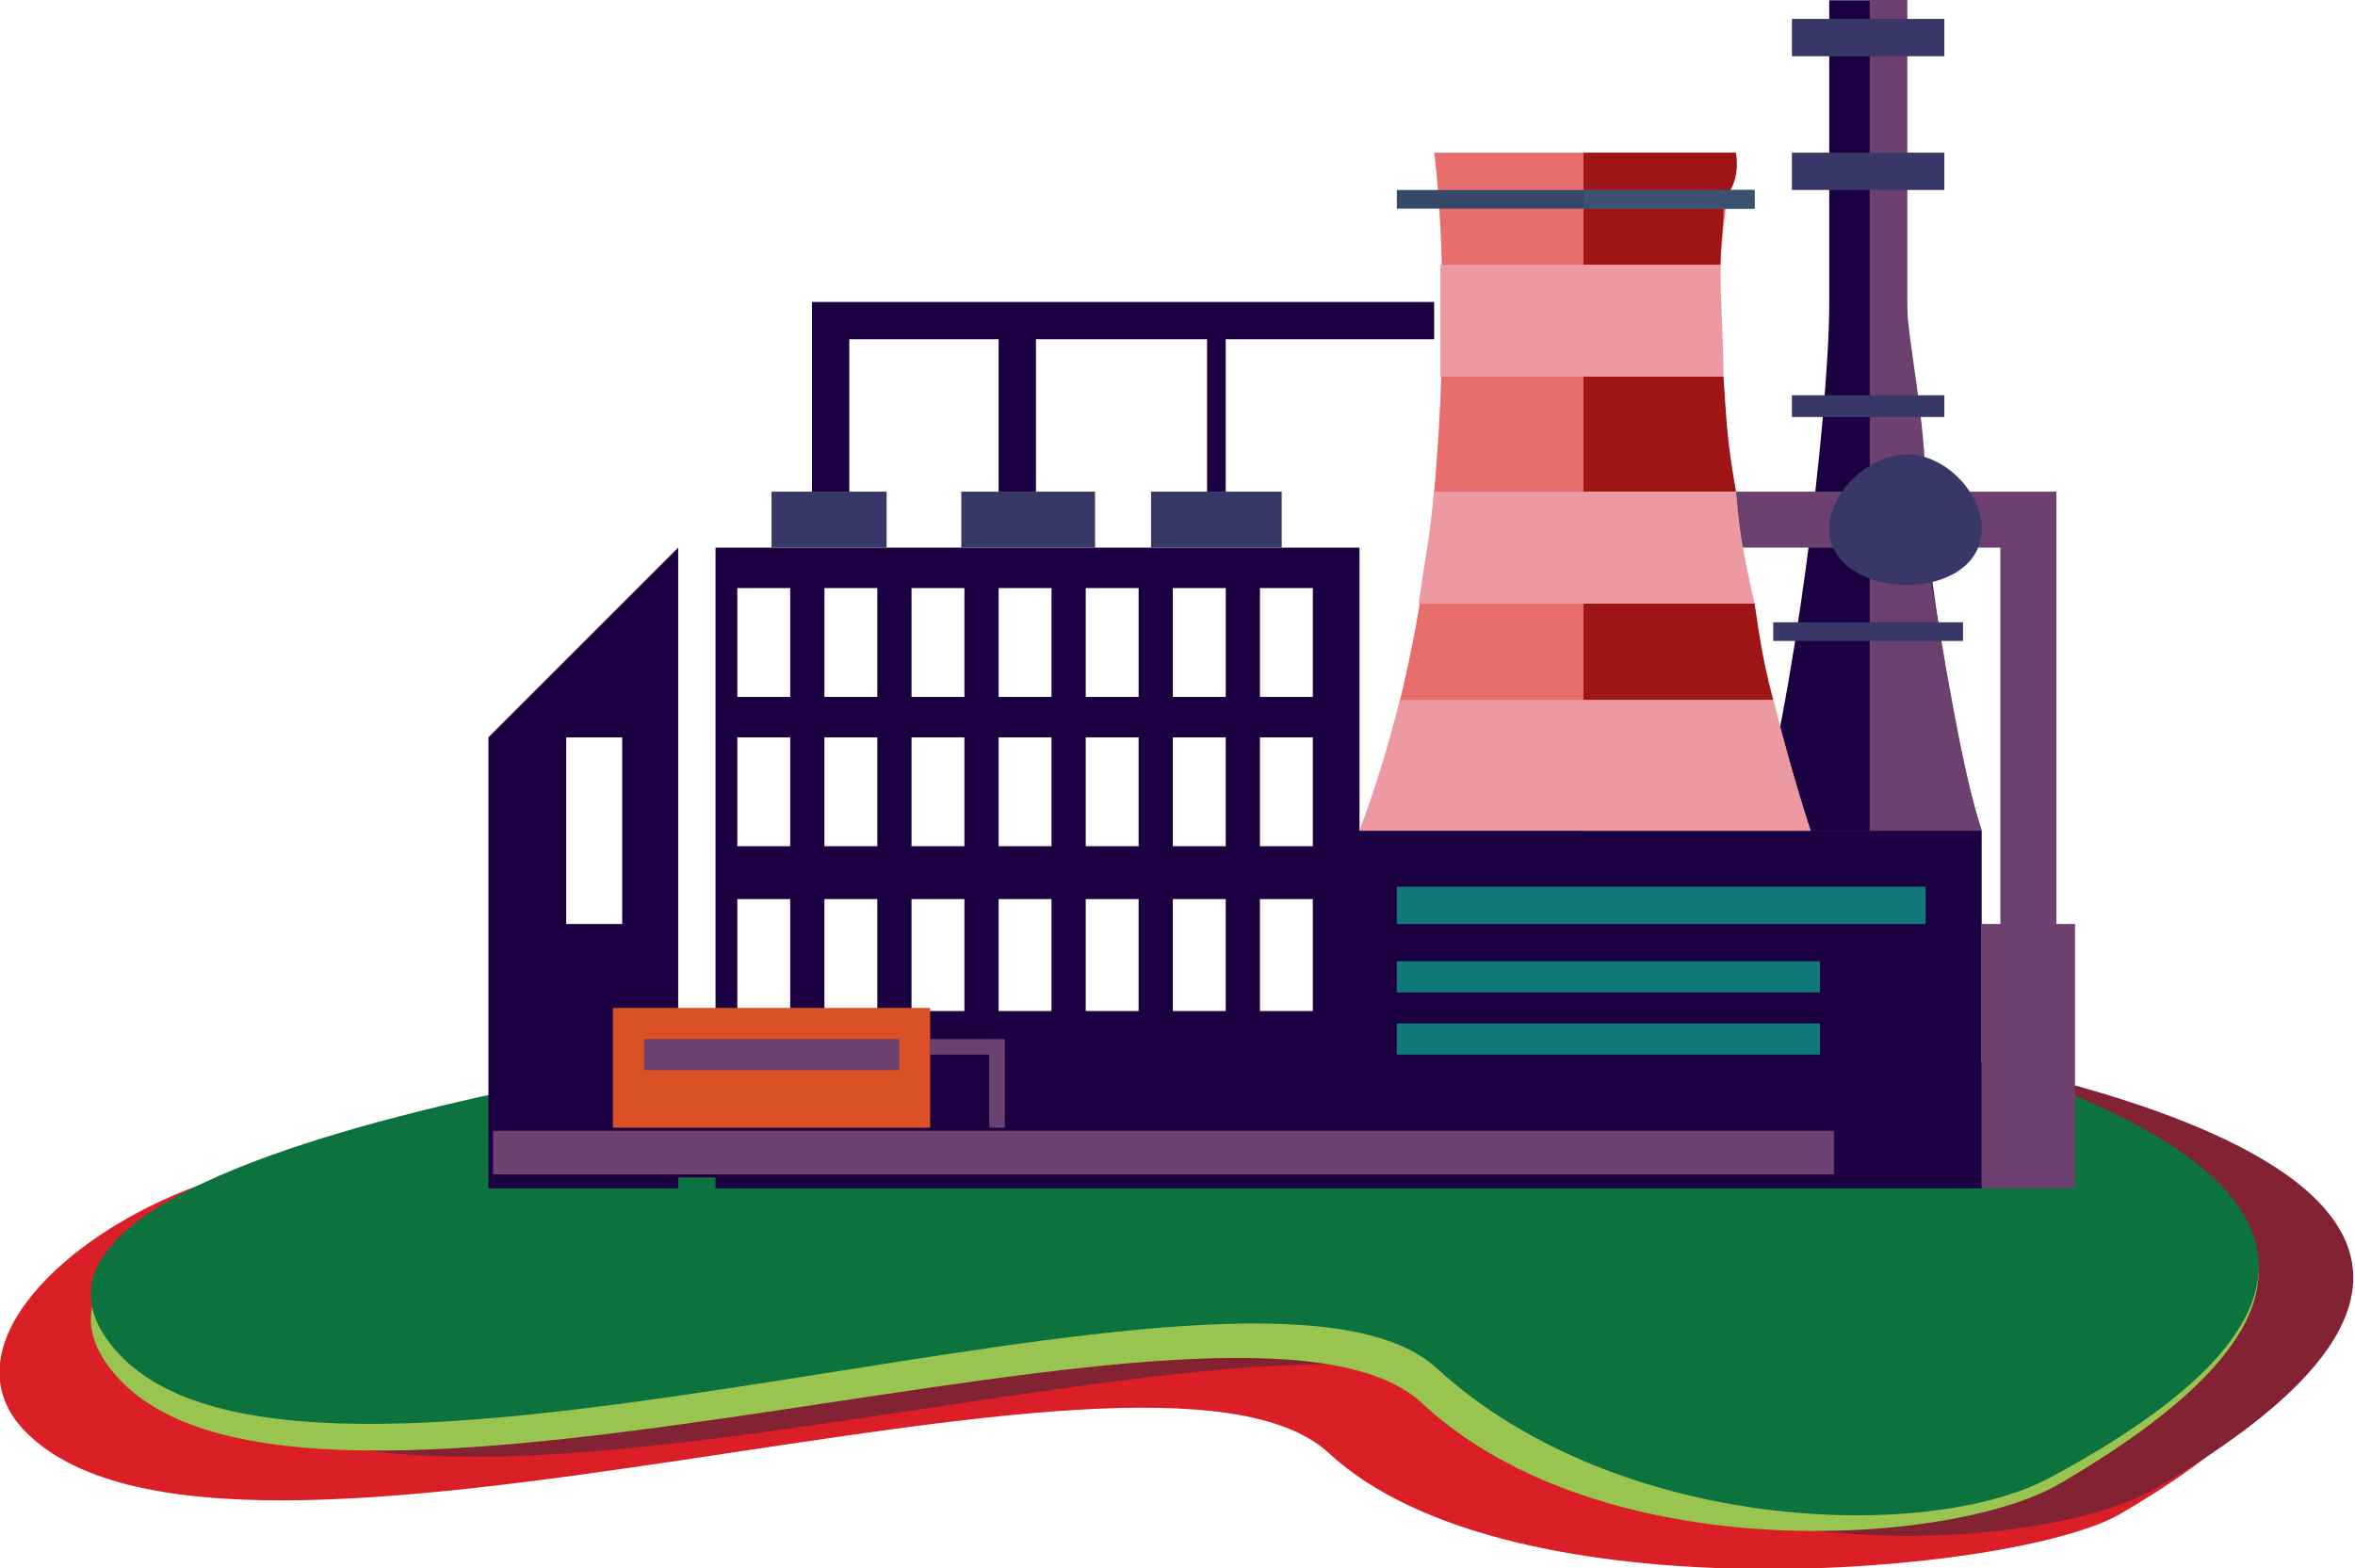
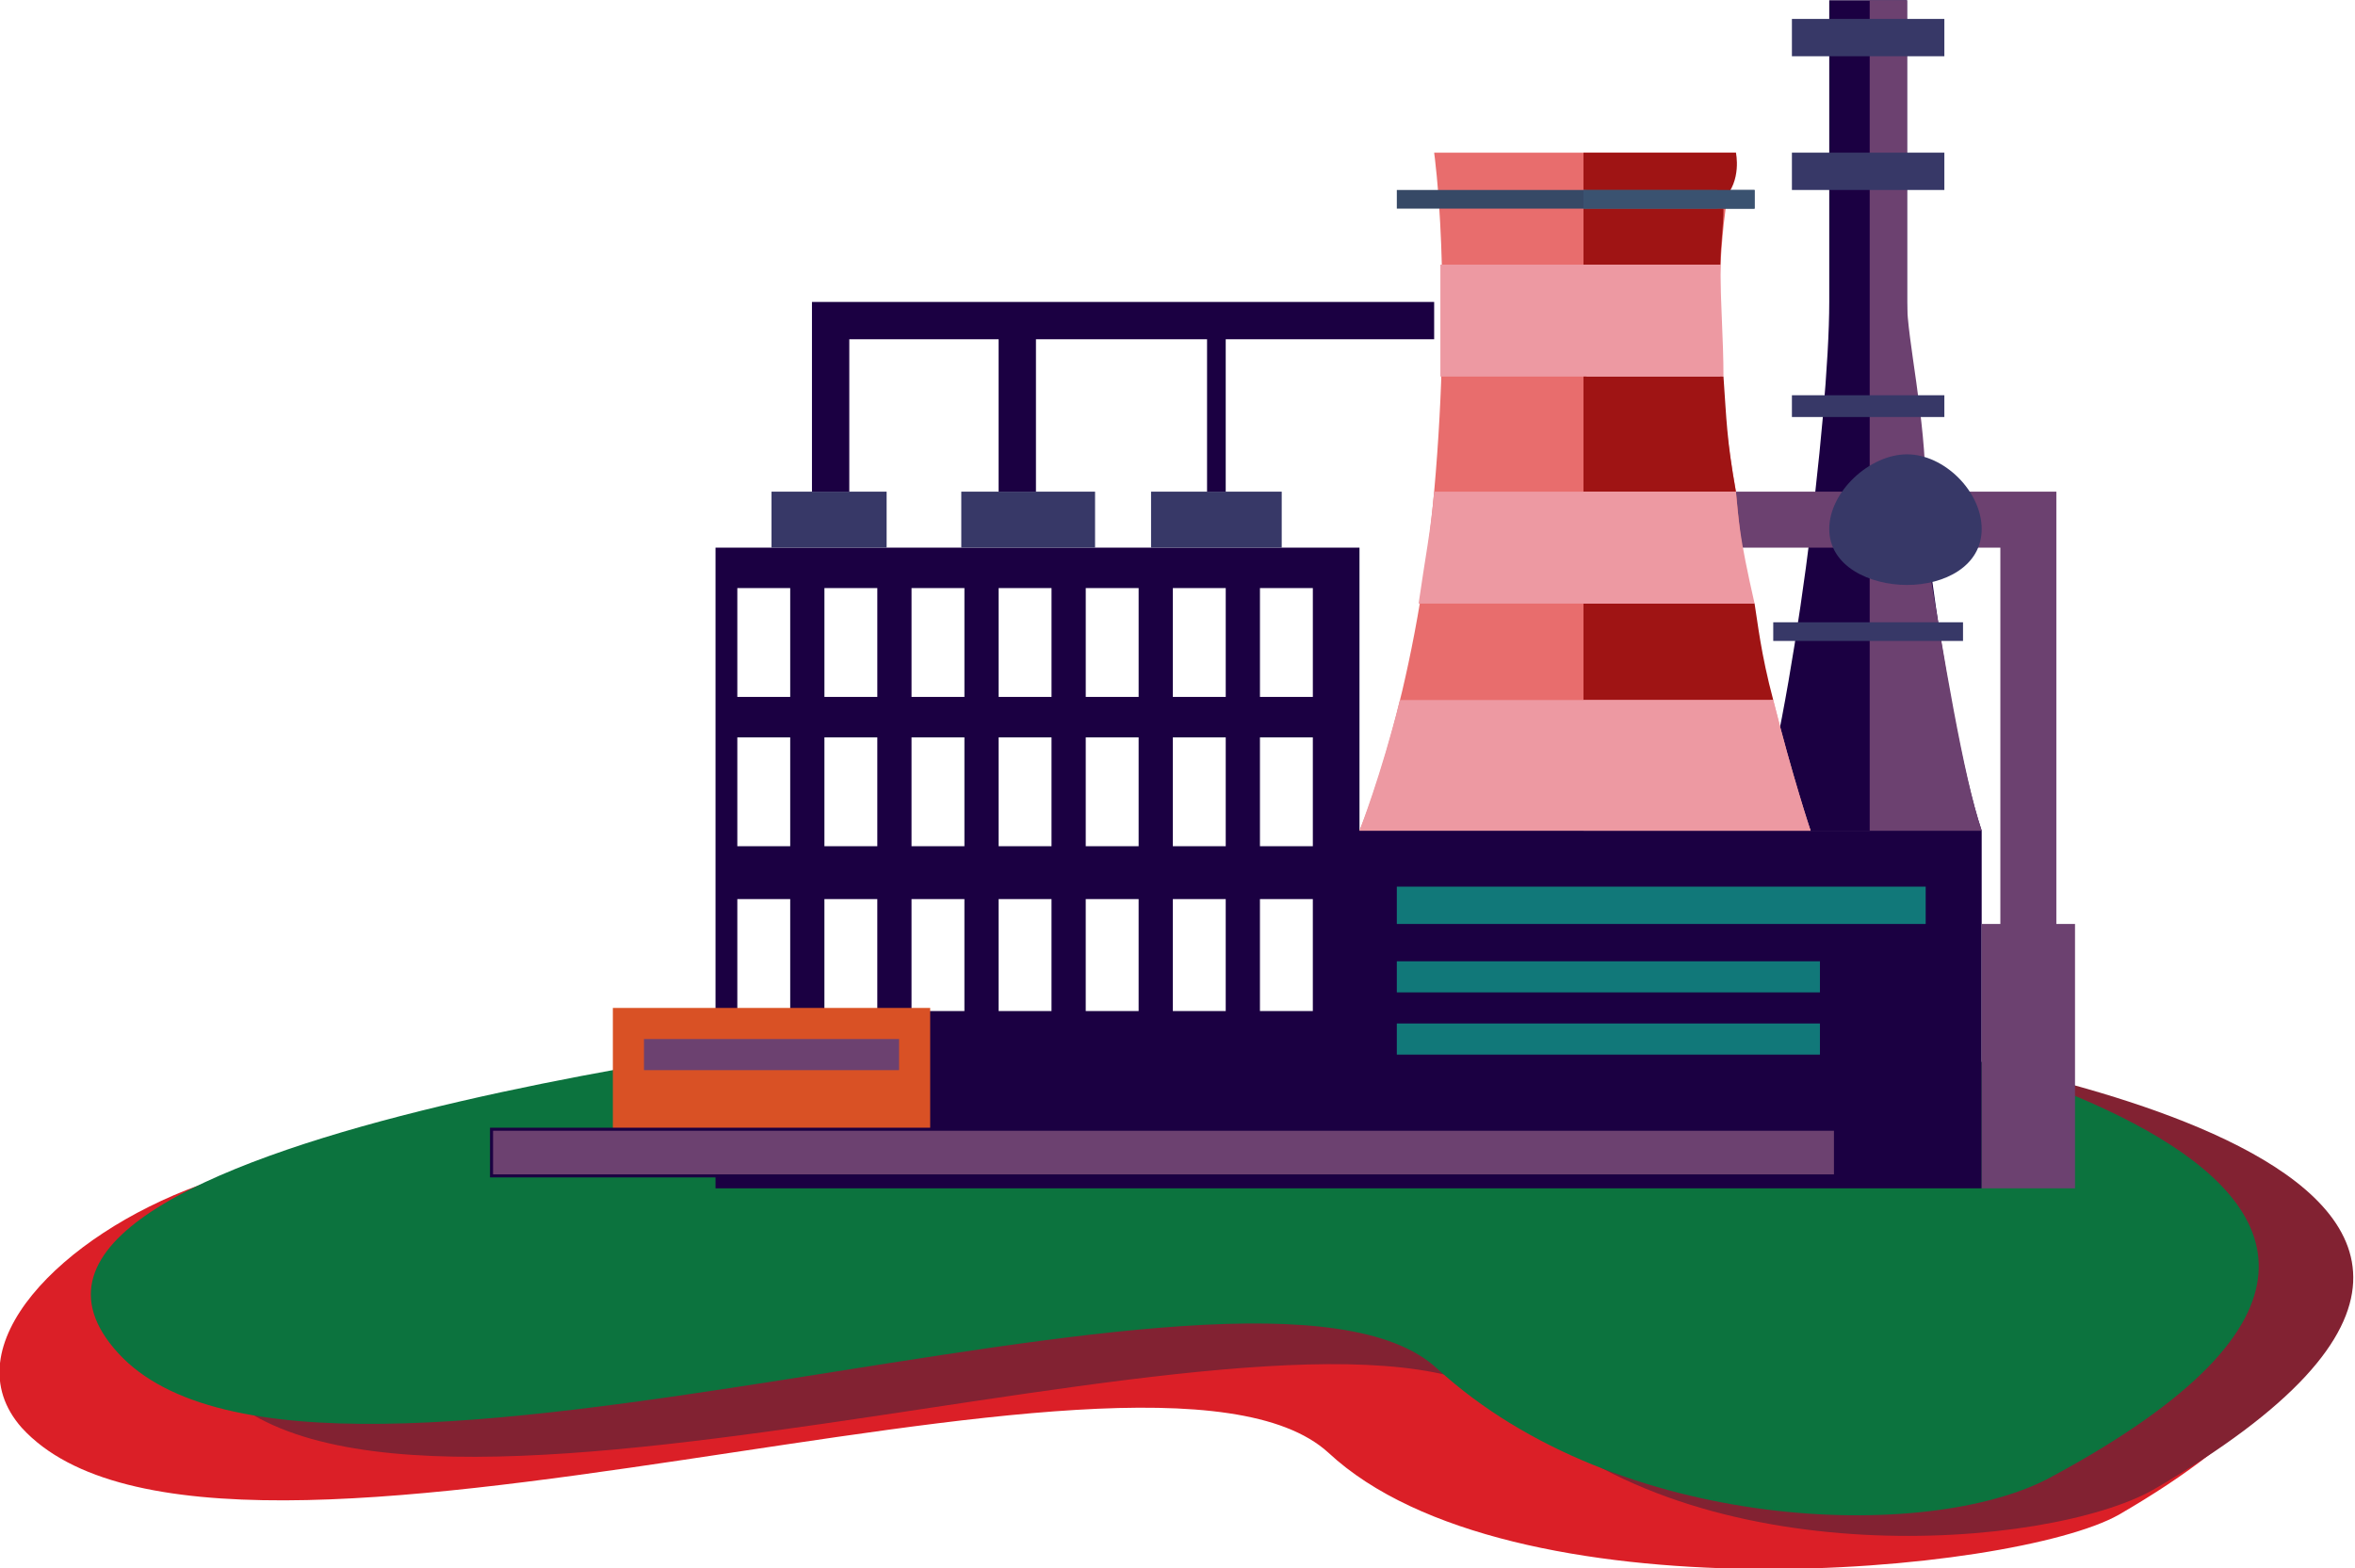
<svg xmlns="http://www.w3.org/2000/svg" xml:space="preserve" width="506px" height="337px" version="1.1" style="shape-rendering:geometricPrecision; text-rendering:geometricPrecision; image-rendering:optimizeQuality; fill-rule:evenodd; clip-rule:evenodd" viewBox="0 0 757 504">
  <defs>
    <style type="text/css">
   
    .str0 {stroke:#1B0042;stroke-width:0.976}
    .fil0 {fill:#DB1F27}
    .fil1 {fill:#822232}
    .fil2 {fill:#99C450}
    .fil3 {fill:#0C733E}
    .fil11 {fill:#117879;fill-rule:nonzero}
    .fil4 {fill:#1B0042;fill-rule:nonzero}
    .fil9 {fill:#364966;fill-rule:nonzero}
    .fil6 {fill:#373867;fill-rule:nonzero}
    .fil14 {fill:#3A5270;fill-rule:nonzero}
    .fil13 {fill:#565668;fill-rule:nonzero}
    .fil5 {fill:#6C4170;fill-rule:nonzero}
    .fil12 {fill:#9F1414;fill-rule:nonzero}
    .fil7 {fill:#D95125;fill-rule:nonzero}
    .fil8 {fill:#E86D6D;fill-rule:nonzero}
    .fil10 {fill:#ED99A2;fill-rule:nonzero}
   
  </style>
  </defs>
  <g id="Слой_x0020_1">
    <path class="fil0" d="M250 355c27,27 267,-27 300,-5 -1,2 314,31 131,137 -34,19 -196,34 -254,-20 -58,-53 -356,62 -420,-8 -23,-26 13,-62 57,-78 74,-27 186,-26 186,-26z" />
    <path class="fil1" d="M311 341c27,27 267,-27 300,-5 -1,2 264,37 81,143 -34,19 -146,28 -204,-26 -58,-53 -356,62 -419,-8 -64,-70 242,-103 242,-104z" />
-     <path class="fil2" d="M281 340c27,26 266,-28 299,-6 0,2 264,37 82,143 -34,20 -147,28 -205,-26 -57,-53 -355,62 -419,-8 -64,-70 242,-103 243,-103z" />
    <path class="fil3" d="M281 331c27,27 266,-27 299,-5 0,2 267,48 79,149 -39,21 -139,18 -197,-35 -58,-54 -360,65 -424,-5 -64,-70 242,-103 243,-104z" />
    <path class="fil4" d="M230 176l0 206 407 0 0 -115 -200 0 0 -91 -207 0zm175 113l17 0 0 36 -17 0 0 -36zm-28 0l17 0 0 36 -17 0 0 -36zm-28 0l17 0 0 36 -17 0 0 -36zm-28 0l17 0 0 36 -17 0 0 -36zm-28 0l17 0 0 36 -17 0 0 -36zm-28 0l17 0 0 36 -17 0 0 -36zm140 -52l17 0 0 35 -17 0 0 -35zm-28 0l17 0 0 35 -17 0 0 -35zm-28 0l17 0 0 35 -17 0 0 -35zm-28 0l17 0 0 35 -17 0 0 -35zm-28 0l17 0 0 35 -17 0 0 -35zm-28 0l17 0 0 35 -17 0 0 -35zm140 -48l17 0 0 35 -17 0 0 -35zm-28 0l17 0 0 35 -17 0 0 -35zm-28 0l17 0 0 35 -17 0 0 -35zm-28 0l17 0 0 35 -17 0 0 -35zm-28 0l17 0 0 35 -17 0 0 -35zm-28 0l17 0 0 35 -17 0 0 -35zm-28 100l17 0 0 36 -17 0 0 -36zm0 -52l17 0 0 35 -17 0 0 -35zm0 -48l17 0 0 35 -17 0 0 -35z" />
  </g>
  <g id="Слой_x0020_1_0">
    <path class="fil4" d="M637 267c-12,-36 -24,-133 -24,-170 0,-36 0,-97 0,-97l-25 0c0,0 0,61 0,97 0,37 -12,134 -24,170l73 0z" />
    <path class="fil5" d="M637 267l-36 0 0 -91 18 0c6,36 12,73 18,91zm-18 -109l-18 0 0 -158 12 0c0,0 0,24 0,55 0,12 0,30 0,42 0,12 6,37 6,61z" />
    <polygon class="fil6" points="576,18 625,18 625,6 576,6 " />
    <polygon class="fil6" points="576,61 625,61 625,49 576,49 " />
    <polygon class="fil6" points="576,134 625,134 625,127 576,127 " />
    <polygon class="fil6" points="570,206 631,206 631,200 570,200 " />
    <path class="fil5" d="M558 158c0,6 0,12 0,18l85 0 0 128 18 0 0 -146 -103 0 0 0z" />
    <path class="fil6" d="M637 170c0,12 -12,18 -24,18 -12,0 -25,-6 -25,-18 0,-12 13,-24 25,-24 12,0 24,12 24,24z" />
-     <path class="fil4" d="M157 382l0 -145 61 -61 0 206 -61 0zm25 -85l18 0 0 -60 -18 0 0 60z" />
    <polygon class="fil5" points="637,382 667,382 667,297 637,297 " />
-     <polygon class="fil5" points="323,368 318,368 318,339 299,339 299,334 323,334 " />
    <polygon class="fil7" points="197,368 299,368 299,324 197,324 " />
    <polygon class="fil5 str0" points="158,378 590,378 590,363 158,363 " />
    <polygon class="fil6" points="248,176 285,176 285,158 248,158 " />
    <polygon class="fil6" points="309,176 352,176 352,158 309,158 " />
    <polygon class="fil6" points="370,176 412,176 412,158 370,158 " />
    <path class="fil8" d="M582 267c0,0 -18,-42 -24,-109 -12,-67 0,-109 0,-109l-97 0c0,0 6,42 0,109 -6,67 -24,109 -24,109l145 0z" />
    <polygon class="fil4" points="273,158 261,158 261,97 461,97 461,109 273,109 " />
    <polygon class="fil4" points="321,158 333,158 333,103 321,103 " />
    <polygon class="fil4" points="388,158 394,158 394,103 388,103 " />
    <polygon class="fil9" points="449,67 564,67 564,61 449,61 " />
    <path class="fil10" d="M463 85c0,12 0,24 0,36l91 0c0,-12 -1,-24 -1,-36l-90 0z" />
    <path class="fil10" d="M564 194c-6,-12 -6,-24 -6,-36 0,0 0,0 0,0l-97 0c0,0 0,0 0,0 -1,12 -3,22 -5,36l108 0 0 0z" />
    <path class="fil10" d="M437 267l145 0c0,0 -6,-18 -12,-42l-120 0c-6,24 -13,42 -13,42l0 0z" />
    <polygon class="fil11" points="449,297 619,297 619,285 449,285 " />
    <polygon class="fil11" points="449,319 585,319 585,309 449,309 " />
    <polygon class="fil11" points="449,339 585,339 585,329 449,329 " />
    <polygon class="fil5" points="207,344 289,344 289,334 207,334 " />
    <path class="fil12" d="M582 267l0 0 0 0zm0 0l0 0 0 0zm0 0l0 0 0 0zm0 0l0 0 0 0zm-13 -42l-60 0 0 -31 55 0c1,6 2,16 6,31l-1 0zm-11 -67c0,0 0,0 0,0 0,0 0,0 0,0zm0 0c0,0 0,0 0,0 0,0 0,0 0,0zm0 0l-49 0 0 -37 45 0c1,14 1,20 4,37z" />
    <path class="fil12" d="M553 85l-44 0 0 -18 45 0c0,6 -1,12 -1,18zm1 -21l-45 -3 0 -12 49 0c0,0 2,9 -4,15z" />
    <path class="fil13" d="M552 67l-43 0 0 -6 43 0c0,0 0,6 0,6z" />
    <path class="fil10" d="M553 121l-43 0 0 -36 43 0c0,12 0,24 0,36z" />
    <path class="fil10" d="M564 194l-55 0 0 -36 49 0c0,0 0,0 0,0 0,0 0,0 0,0 0,0 0,0 0,0 0,0 1,0 1,0 0,0 -1,0 -1,0 1,10 1,14 6,36z" />
    <path class="fil10" d="M582 267l-73 0 0 -42 61 0c6,24 12,42 12,42l0 0c0,0 0,0 0,0l0 0c0,0 0,0 0,0l0 0 0 0 0 0 0 0 0 0z" />
    <polygon class="fil14" points="509,67 564,67 564,61 509,61 " />
  </g>
</svg>